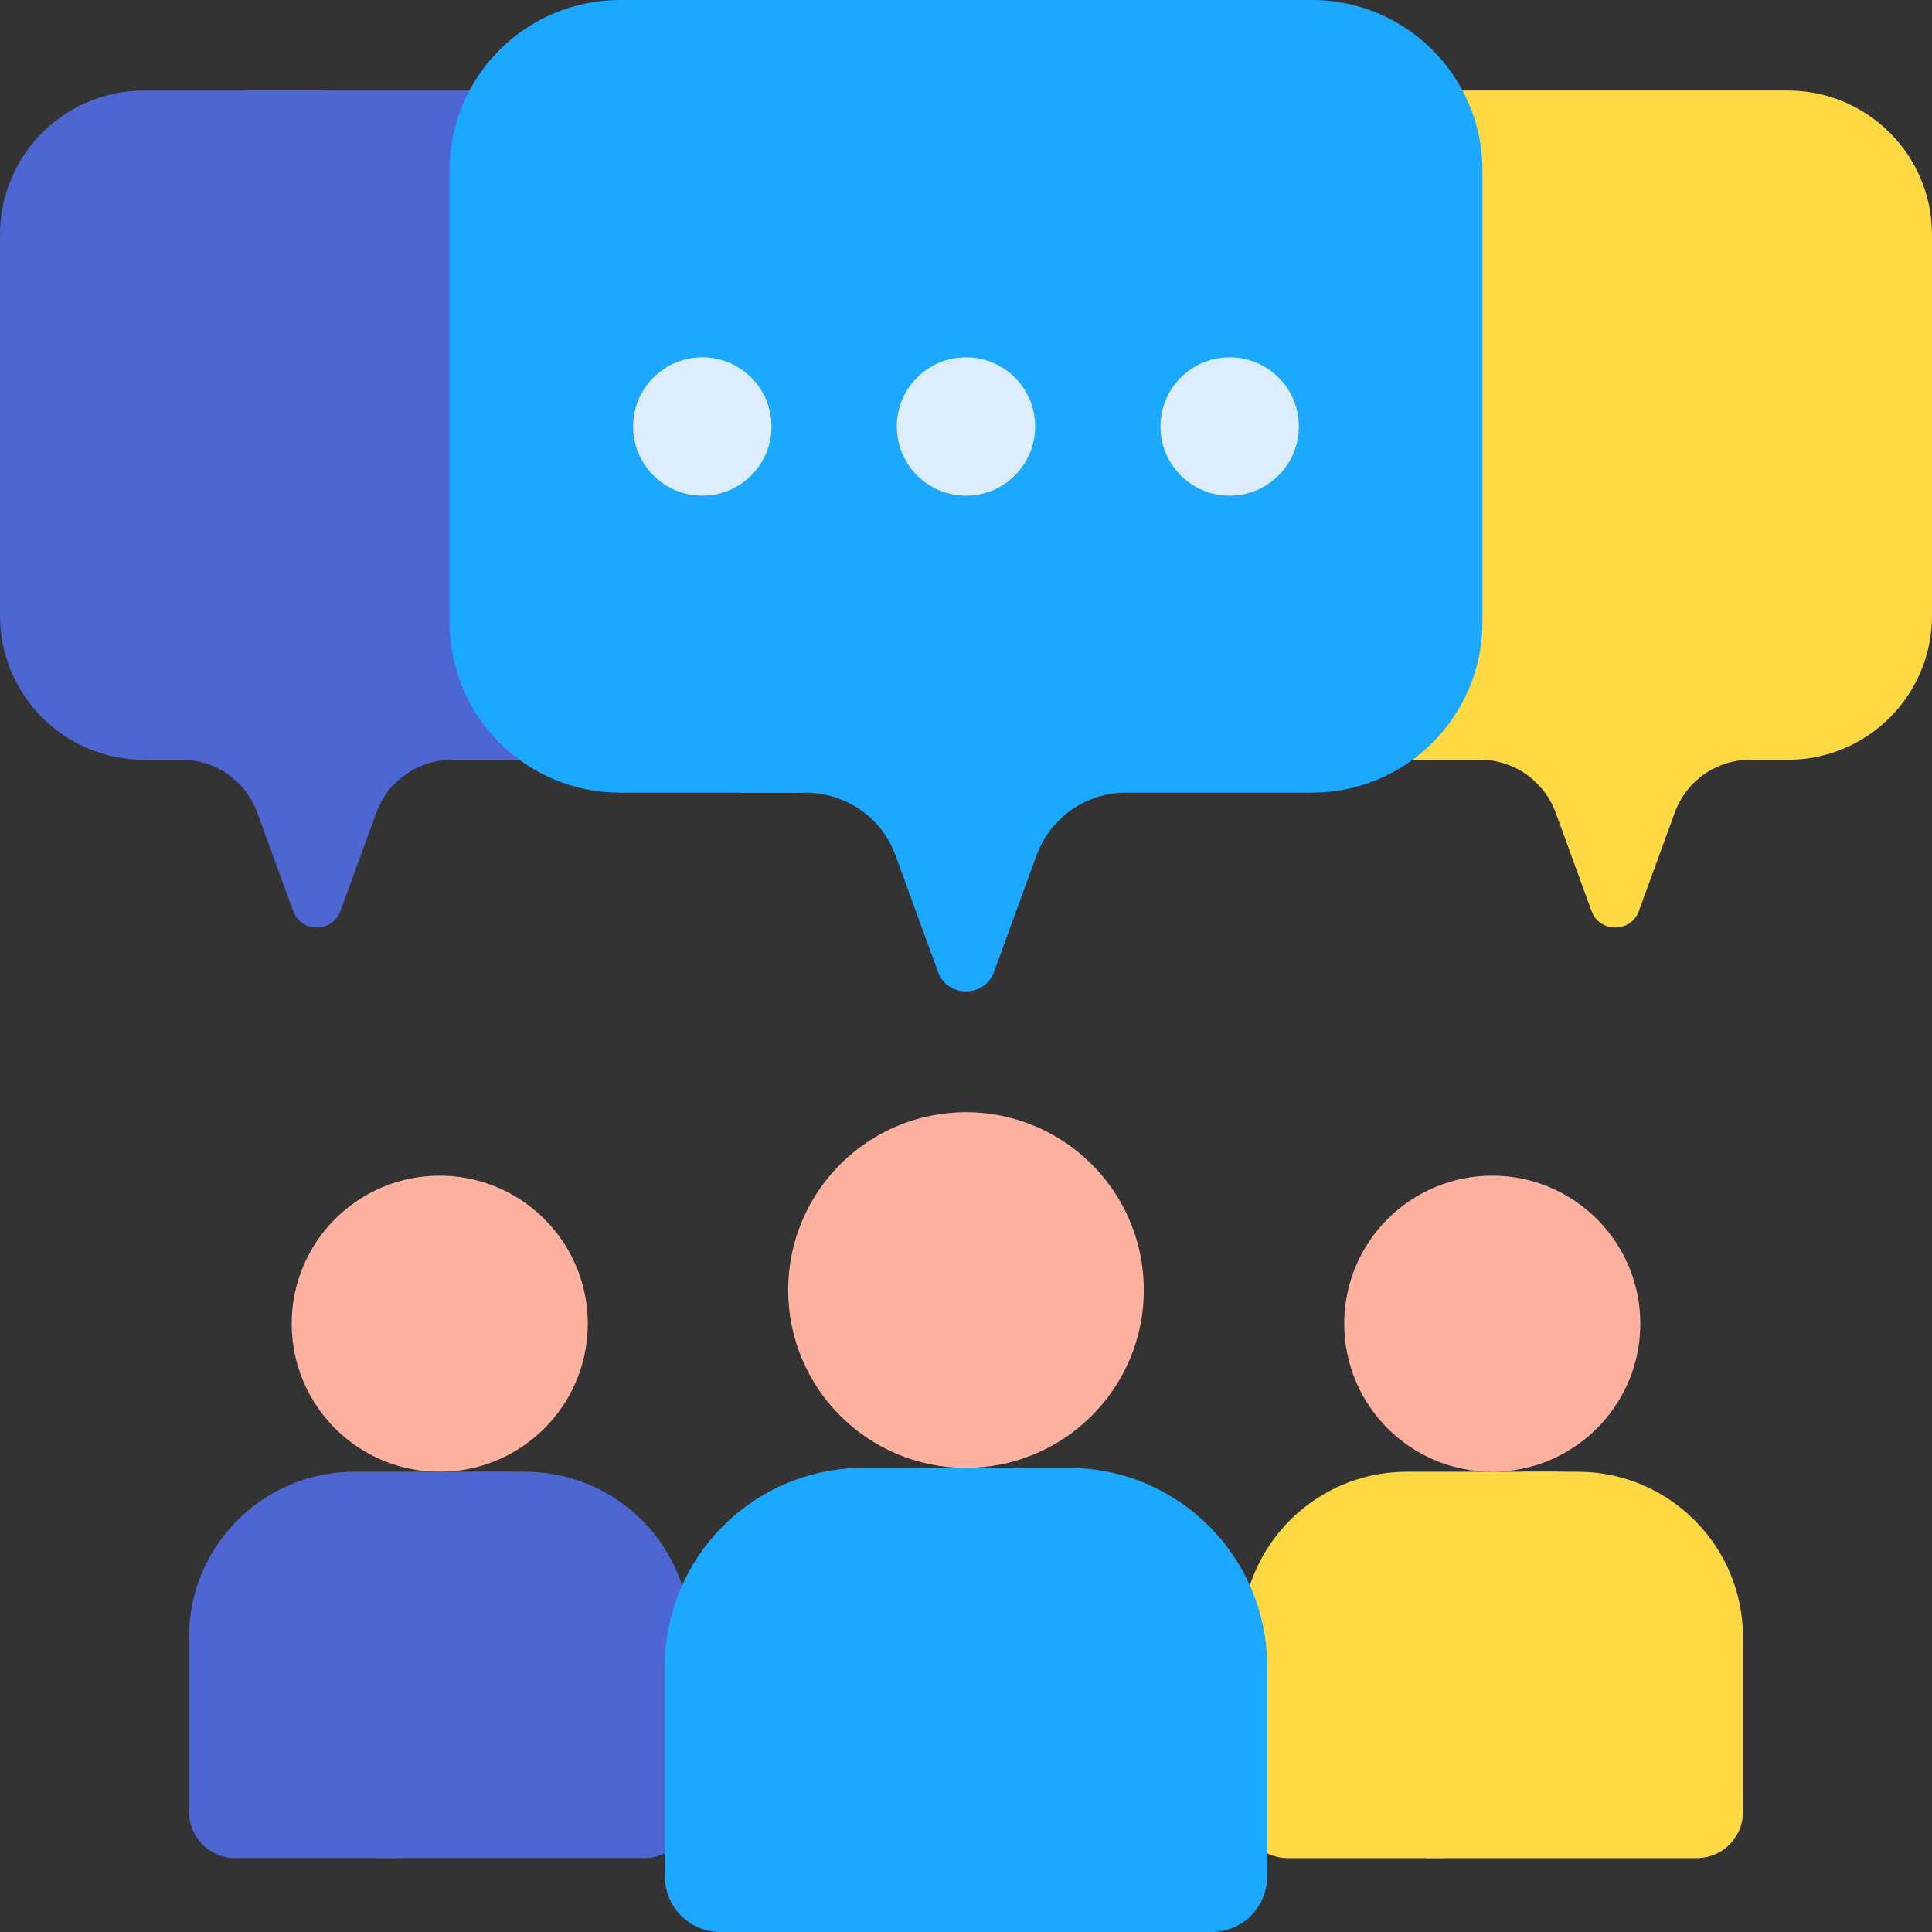
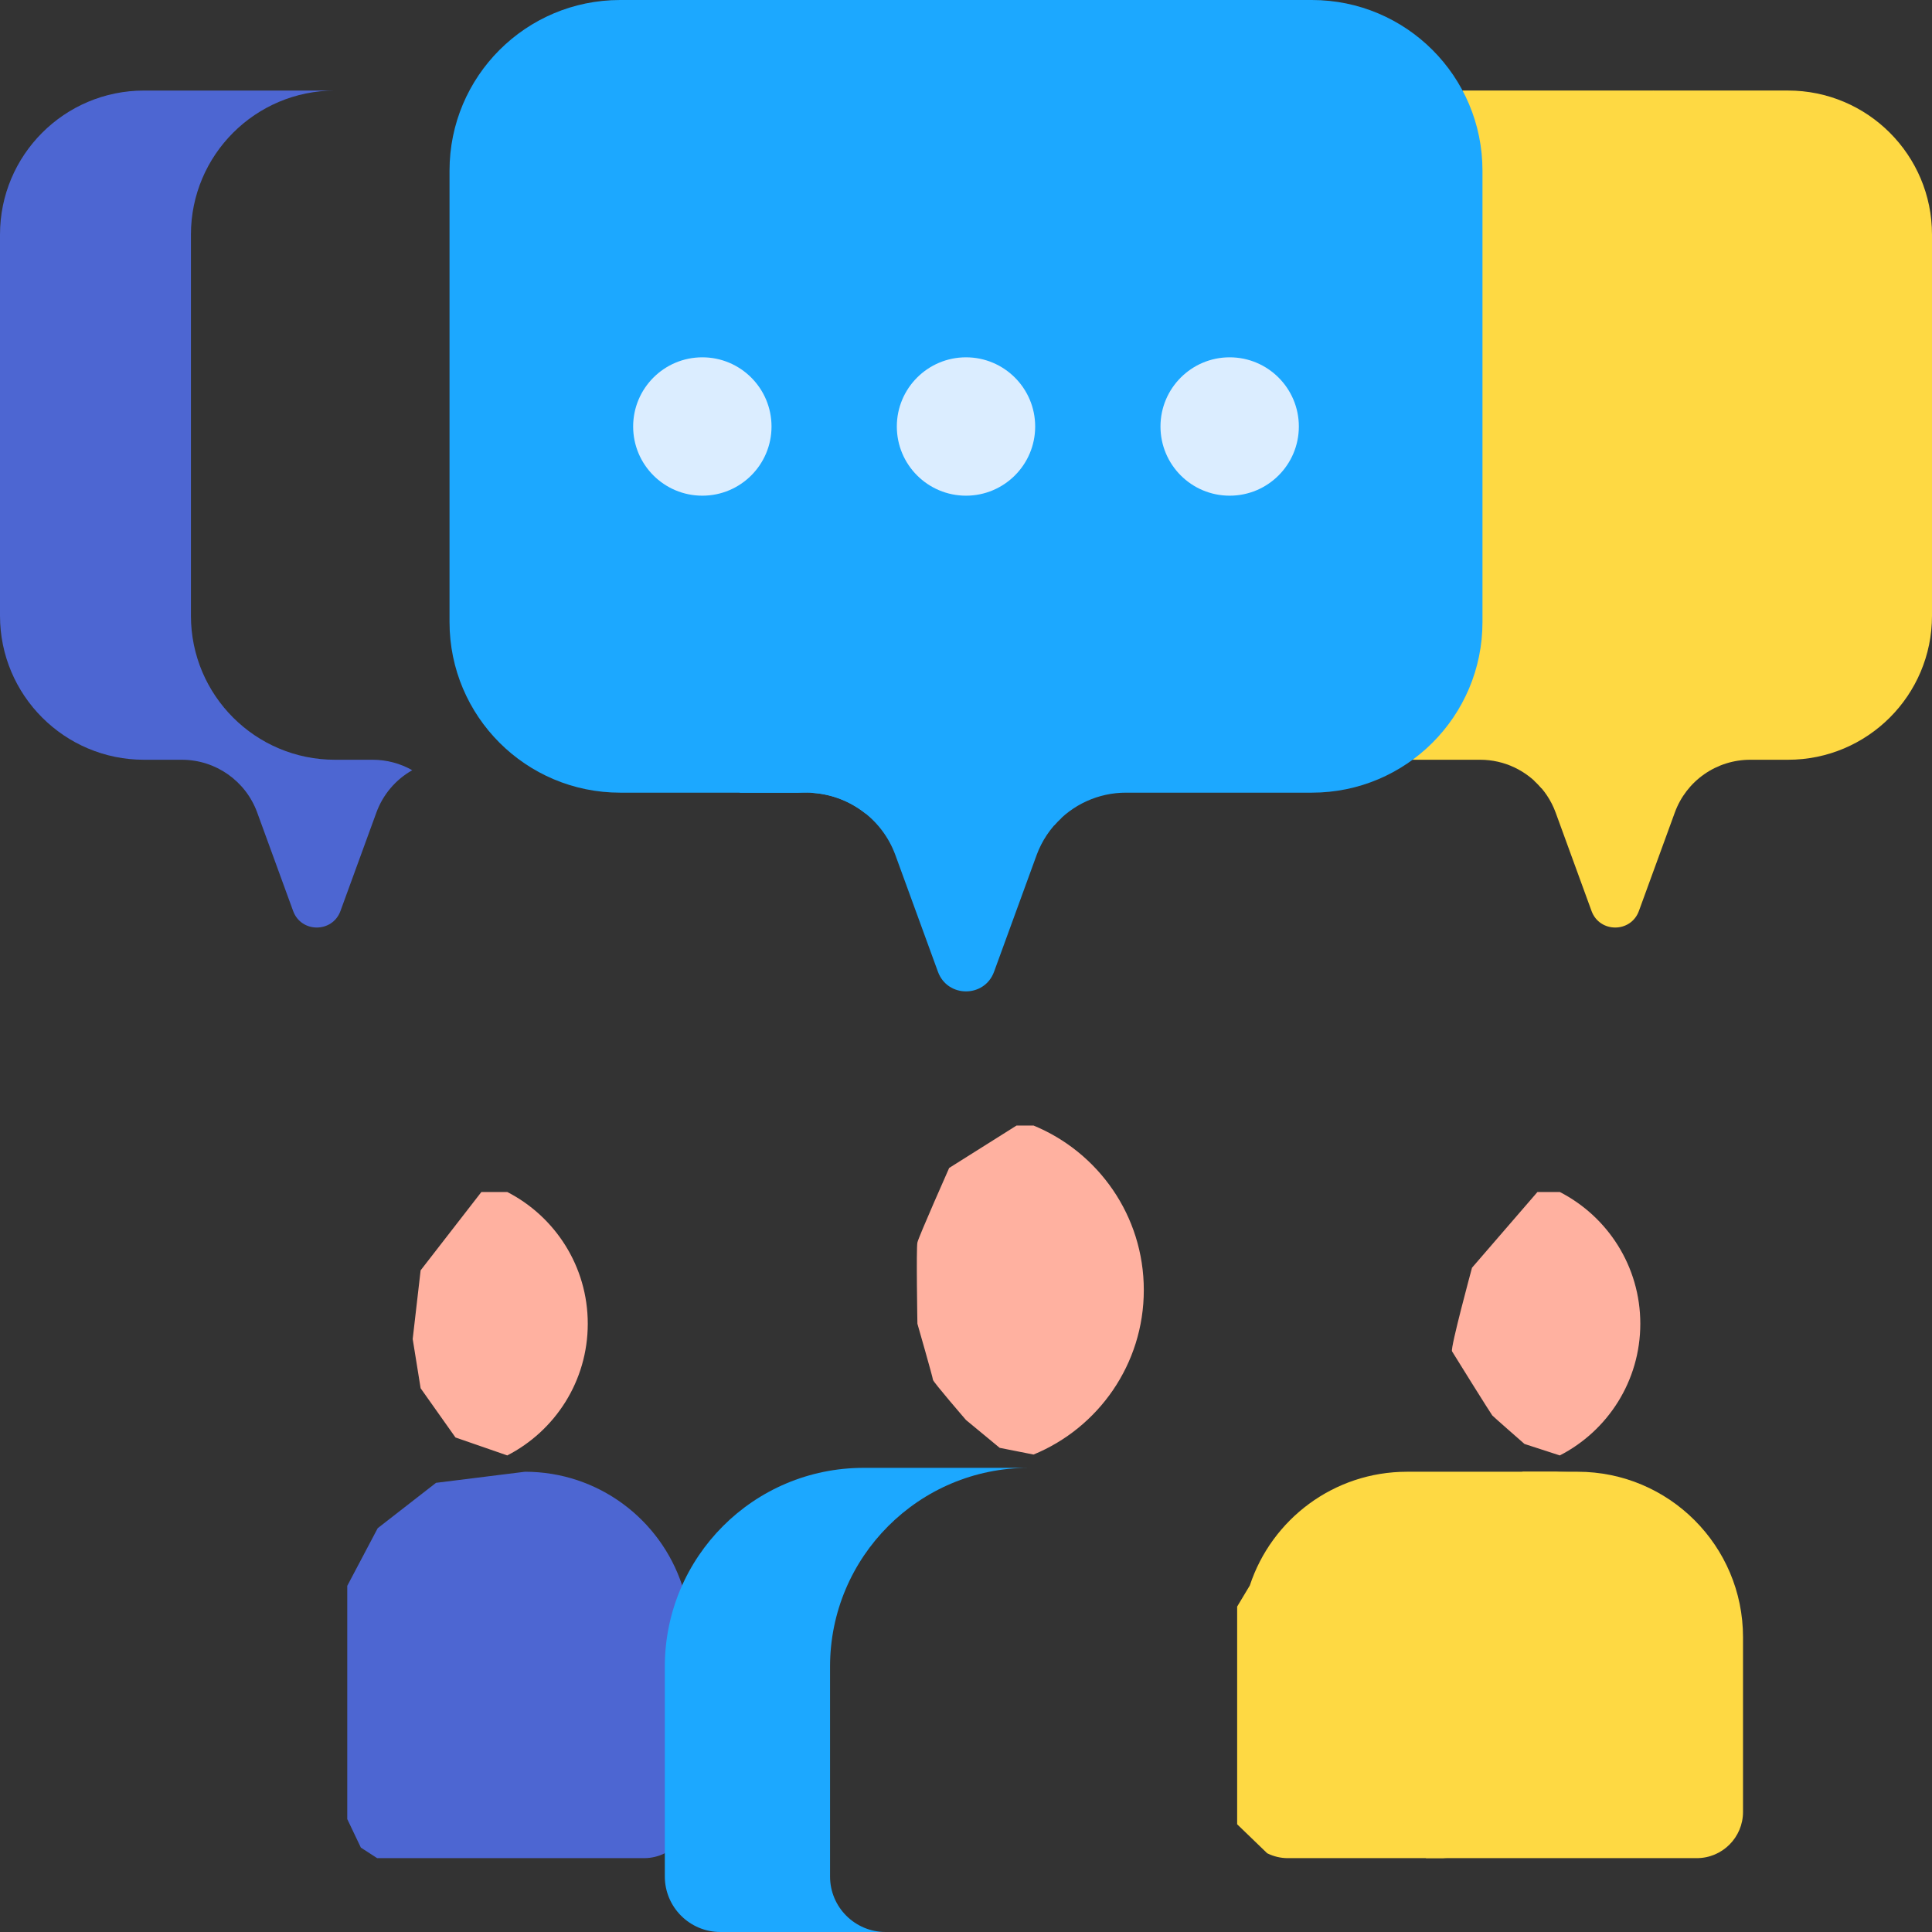
<svg xmlns="http://www.w3.org/2000/svg" width="92" height="92" viewBox="0 0 92 92" fill="none">
  <rect x="0" y="0" width="92" height="92" fill="#333333" stroke="none" />
  <g clip-path="url(#clip0_2334_6583)">
    <path d="M85.141 4.311H78.737L77.284 5.606L78.11 6.978V32.355L73.067 37.184C73.52 37.597 73.866 38.114 74.077 38.69L75.787 43.379C76.171 44.431 77.659 44.431 78.043 43.379L79.754 38.69C80.022 37.954 80.51 37.318 81.152 36.869C81.794 36.42 82.559 36.179 83.342 36.179H85.141C88.929 36.179 92 33.108 92 29.32V11.171C92 7.382 88.929 4.311 85.141 4.311Z" fill="#FED943" />
    <path d="M68.769 5.499V32.046L66.856 33.8L67.264 36.179H70.488C71.634 36.179 72.691 36.693 73.403 37.534C77.003 36.7 79.686 33.475 79.686 29.622V8.125C79.688 6.795 79.362 5.485 78.736 4.311H69.644L68.769 5.499Z" fill="#FED943" />
-     <path d="M23.108 31.059V5.698L22.355 4.311H11.673L9.815 5.143L7.867 8.938V33.465L12.367 36.334L19.235 36.935C19.893 36.445 20.692 36.18 21.512 36.179H24.735V34.267L23.108 31.059Z" fill="#4D66D2" />
    <path d="M17.751 36.179H15.952C12.163 36.179 9.092 33.108 9.092 29.32V11.171C9.092 7.383 12.163 4.312 15.952 4.312H6.859C3.071 4.311 0 7.383 0 11.171V29.32C0 33.108 3.071 36.179 6.859 36.179H8.658C10.263 36.179 11.697 37.182 12.247 38.69L13.958 43.379C14.341 44.431 15.829 44.431 16.213 43.379L17.924 38.69C18.235 37.837 18.841 37.123 19.631 36.677C19.058 36.351 18.41 36.18 17.751 36.179Z" fill="#4D66D2" />
    <path d="M62.47 0H34.913L32.487 1.132L29.525 5.328V33.604L32.07 36.427L35.256 37.746H38.387C39.413 37.746 40.408 38.096 41.209 38.736L48.36 38.417L50.205 39.297C50.629 38.811 51.153 38.42 51.74 38.153C52.328 37.885 52.967 37.746 53.612 37.746H62.47C66.957 37.746 70.594 34.109 70.594 29.622V8.125C70.594 3.637 66.957 0 62.47 0Z" fill="#1CA8FF" />
    <path d="M47.48 37.746H38.623C34.135 37.746 30.498 34.109 30.498 29.622V8.125C30.498 3.637 34.136 0 38.623 0H29.53C25.043 0 21.406 3.637 21.406 8.125V29.622C21.406 34.109 25.043 37.746 29.53 37.746H38.388C39.316 37.746 40.221 38.032 40.981 38.563C41.742 39.096 42.32 39.848 42.638 40.72L44.664 46.274C45.119 47.52 46.882 47.52 47.336 46.274L49.362 40.72C49.61 40.043 50.016 39.435 50.547 38.947C49.712 38.175 48.617 37.747 47.48 37.746Z" fill="#1CA8FF" />
    <path d="M75.122 70.083H72.518L70.019 71.043L67.196 73.727L66.316 76.643V87.287L67.912 88.483H80.798C82.015 88.483 83.001 87.497 83.001 86.281V77.962C83.001 73.611 79.473 70.083 75.122 70.083Z" fill="#FED943" />
-     <path d="M32.484 75.497C31.449 72.353 28.49 70.083 25 70.083H22.605L20.763 70.611L17.986 72.771L16.536 75.517V86.623L17.184 87.981L17.96 88.483H30.677C31.03 88.483 31.362 88.398 31.658 88.25L32.98 86.469V76.596L32.484 75.497Z" fill="#4D66D2" />
+     <path d="M32.484 75.497C31.449 72.353 28.49 70.083 25 70.083L20.763 70.611L17.986 72.771L16.536 75.517V86.623L17.184 87.981L17.96 88.483H30.677C31.03 88.483 31.362 88.398 31.658 88.25L32.98 86.469V76.596L32.484 75.497Z" fill="#4D66D2" />
    <path d="M74.277 56.762H73.212L70.096 60.368C70.096 60.368 69.057 64.194 69.144 64.348C69.232 64.502 71.008 67.341 71.061 67.402C71.114 67.464 72.595 68.76 72.595 68.76L74.277 69.306C76.552 68.137 78.11 65.768 78.11 63.034C78.11 60.3 76.552 57.931 74.277 56.762ZM49.216 53.597H48.407L45.198 55.617C45.198 55.617 43.748 58.887 43.686 59.165C43.624 59.443 43.686 63.034 43.686 63.034C43.686 63.034 44.427 65.613 44.427 65.706C44.427 65.798 46 67.619 46 67.619L47.604 68.945L49.216 69.264C52.297 67.998 54.467 64.968 54.467 61.431C54.467 57.893 52.297 54.864 49.216 53.597ZM24.156 56.762H22.923L20.03 60.492L19.652 63.762L20.03 66.107L21.689 68.451L24.156 69.306C26.431 68.137 27.989 65.768 27.989 63.034C27.989 60.3 26.431 57.931 24.156 56.762Z" fill="#FFB1A0" />
-     <path d="M20.323 63.034C20.323 60.3 21.881 57.931 24.156 56.762C23.161 56.25 22.058 55.984 20.939 55.985C17.046 55.985 13.89 59.141 13.89 63.034C13.89 66.927 17.046 70.083 20.939 70.083C22.058 70.084 23.161 69.818 24.156 69.306C21.881 68.137 20.323 65.768 20.323 63.034ZM70.444 63.034C70.444 60.3 72.002 57.931 74.277 56.762C73.282 56.25 72.179 55.984 71.06 55.985C67.167 55.985 64.011 59.141 64.011 63.034C64.011 66.927 67.167 70.083 71.06 70.083C72.179 70.084 73.282 69.818 74.277 69.306C72.002 68.137 70.444 65.768 70.444 63.034ZM43.965 61.431C43.965 57.893 46.135 54.864 49.216 53.597C48.196 53.178 47.103 52.962 46 52.963C41.323 52.963 37.532 56.754 37.532 61.431C37.532 66.107 41.323 69.898 46 69.898C47.139 69.898 48.224 69.672 49.216 69.264C46.135 67.998 43.965 64.968 43.965 61.431Z" fill="#FFB1A0" />
    <path d="M66.779 86.28V77.962C66.779 73.611 70.306 70.083 74.658 70.083H67C63.51 70.083 60.551 72.353 59.516 75.497L58.912 76.504V86.87L60.342 88.25C60.647 88.403 60.983 88.483 61.323 88.483H68.981C67.765 88.483 66.779 87.497 66.779 86.28Z" fill="#FED943" />
-     <path d="M16.867 86.28V77.962C16.867 73.611 20.395 70.083 24.746 70.083H16.879C12.527 70.083 9 73.611 9 77.962V86.28C9 87.497 9.986 88.483 11.203 88.483H19.07C17.853 88.483 16.867 87.497 16.867 86.28Z" fill="#4D66D2" />
-     <path d="M50.878 69.898H46.425C45.268 70.22 44.288 70.488 44.288 70.488L40.324 73.311L38.688 76.967V90.804L40.756 92H57.696C59.157 92 60.342 90.815 60.342 89.354V79.362C60.342 74.135 56.105 69.898 50.878 69.898Z" fill="#1CA8FF" />
    <path d="M39.526 89.355V79.362C39.526 74.136 43.763 69.898 48.989 69.898H41.122C35.895 69.898 31.658 74.136 31.658 79.362V89.355C31.658 90.816 32.843 92 34.304 92H42.171C40.71 92 39.526 90.816 39.526 89.355Z" fill="#1CA8FF" />
    <path d="M33.444 23.604C35.264 23.604 36.739 22.129 36.739 20.31C36.739 18.491 35.264 17.015 33.444 17.015C31.625 17.015 30.15 18.491 30.15 20.31C30.15 22.129 31.625 23.604 33.444 23.604Z" fill="#DBEDFF" />
    <path d="M46 23.604C47.819 23.604 49.294 22.129 49.294 20.31C49.294 18.491 47.819 17.015 46 17.015C44.181 17.015 42.706 18.491 42.706 20.31C42.706 22.129 44.181 23.604 46 23.604Z" fill="#DBEDFF" />
    <path d="M58.556 23.604C60.375 23.604 61.85 22.129 61.85 20.31C61.85 18.491 60.375 17.015 58.556 17.015C56.736 17.015 55.261 18.491 55.261 20.31C55.261 22.129 56.736 23.604 58.556 23.604Z" fill="#DBEDFF" />
  </g>
  <defs>
    <clipPath id="clip0_2334_6583">
      <rect width="92" height="92" fill="white" />
    </clipPath>
  </defs>
</svg>